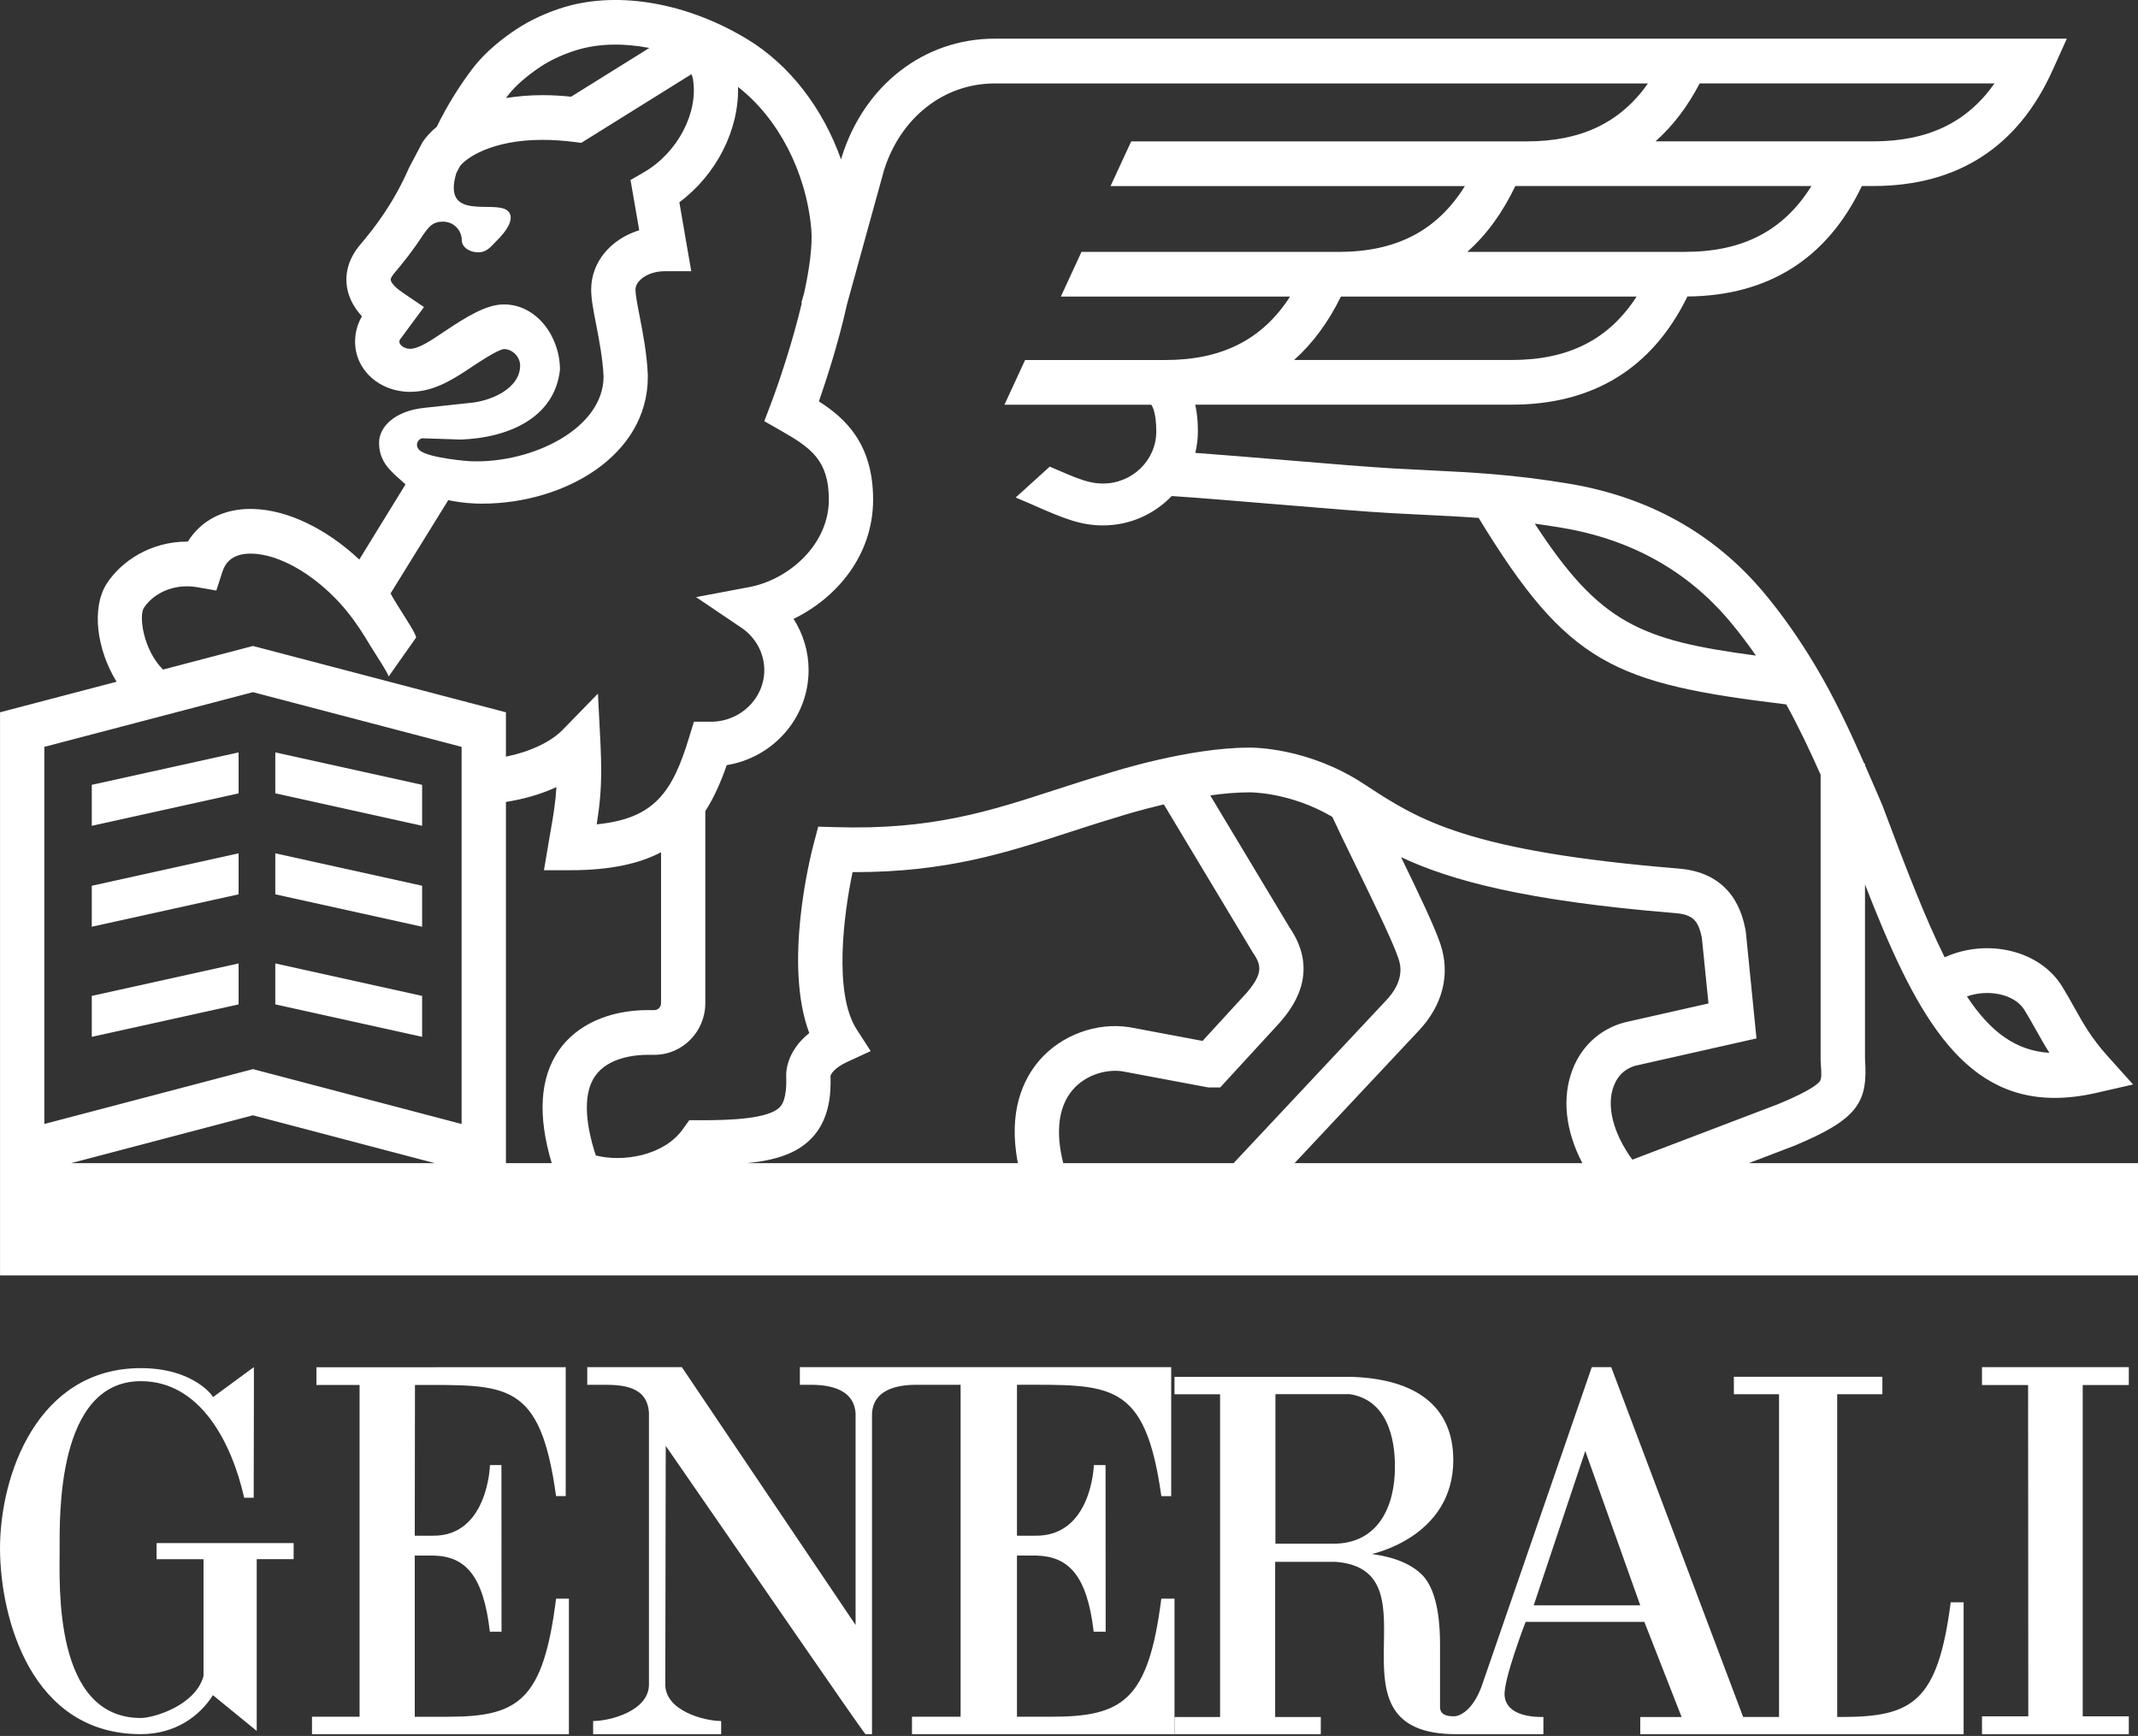
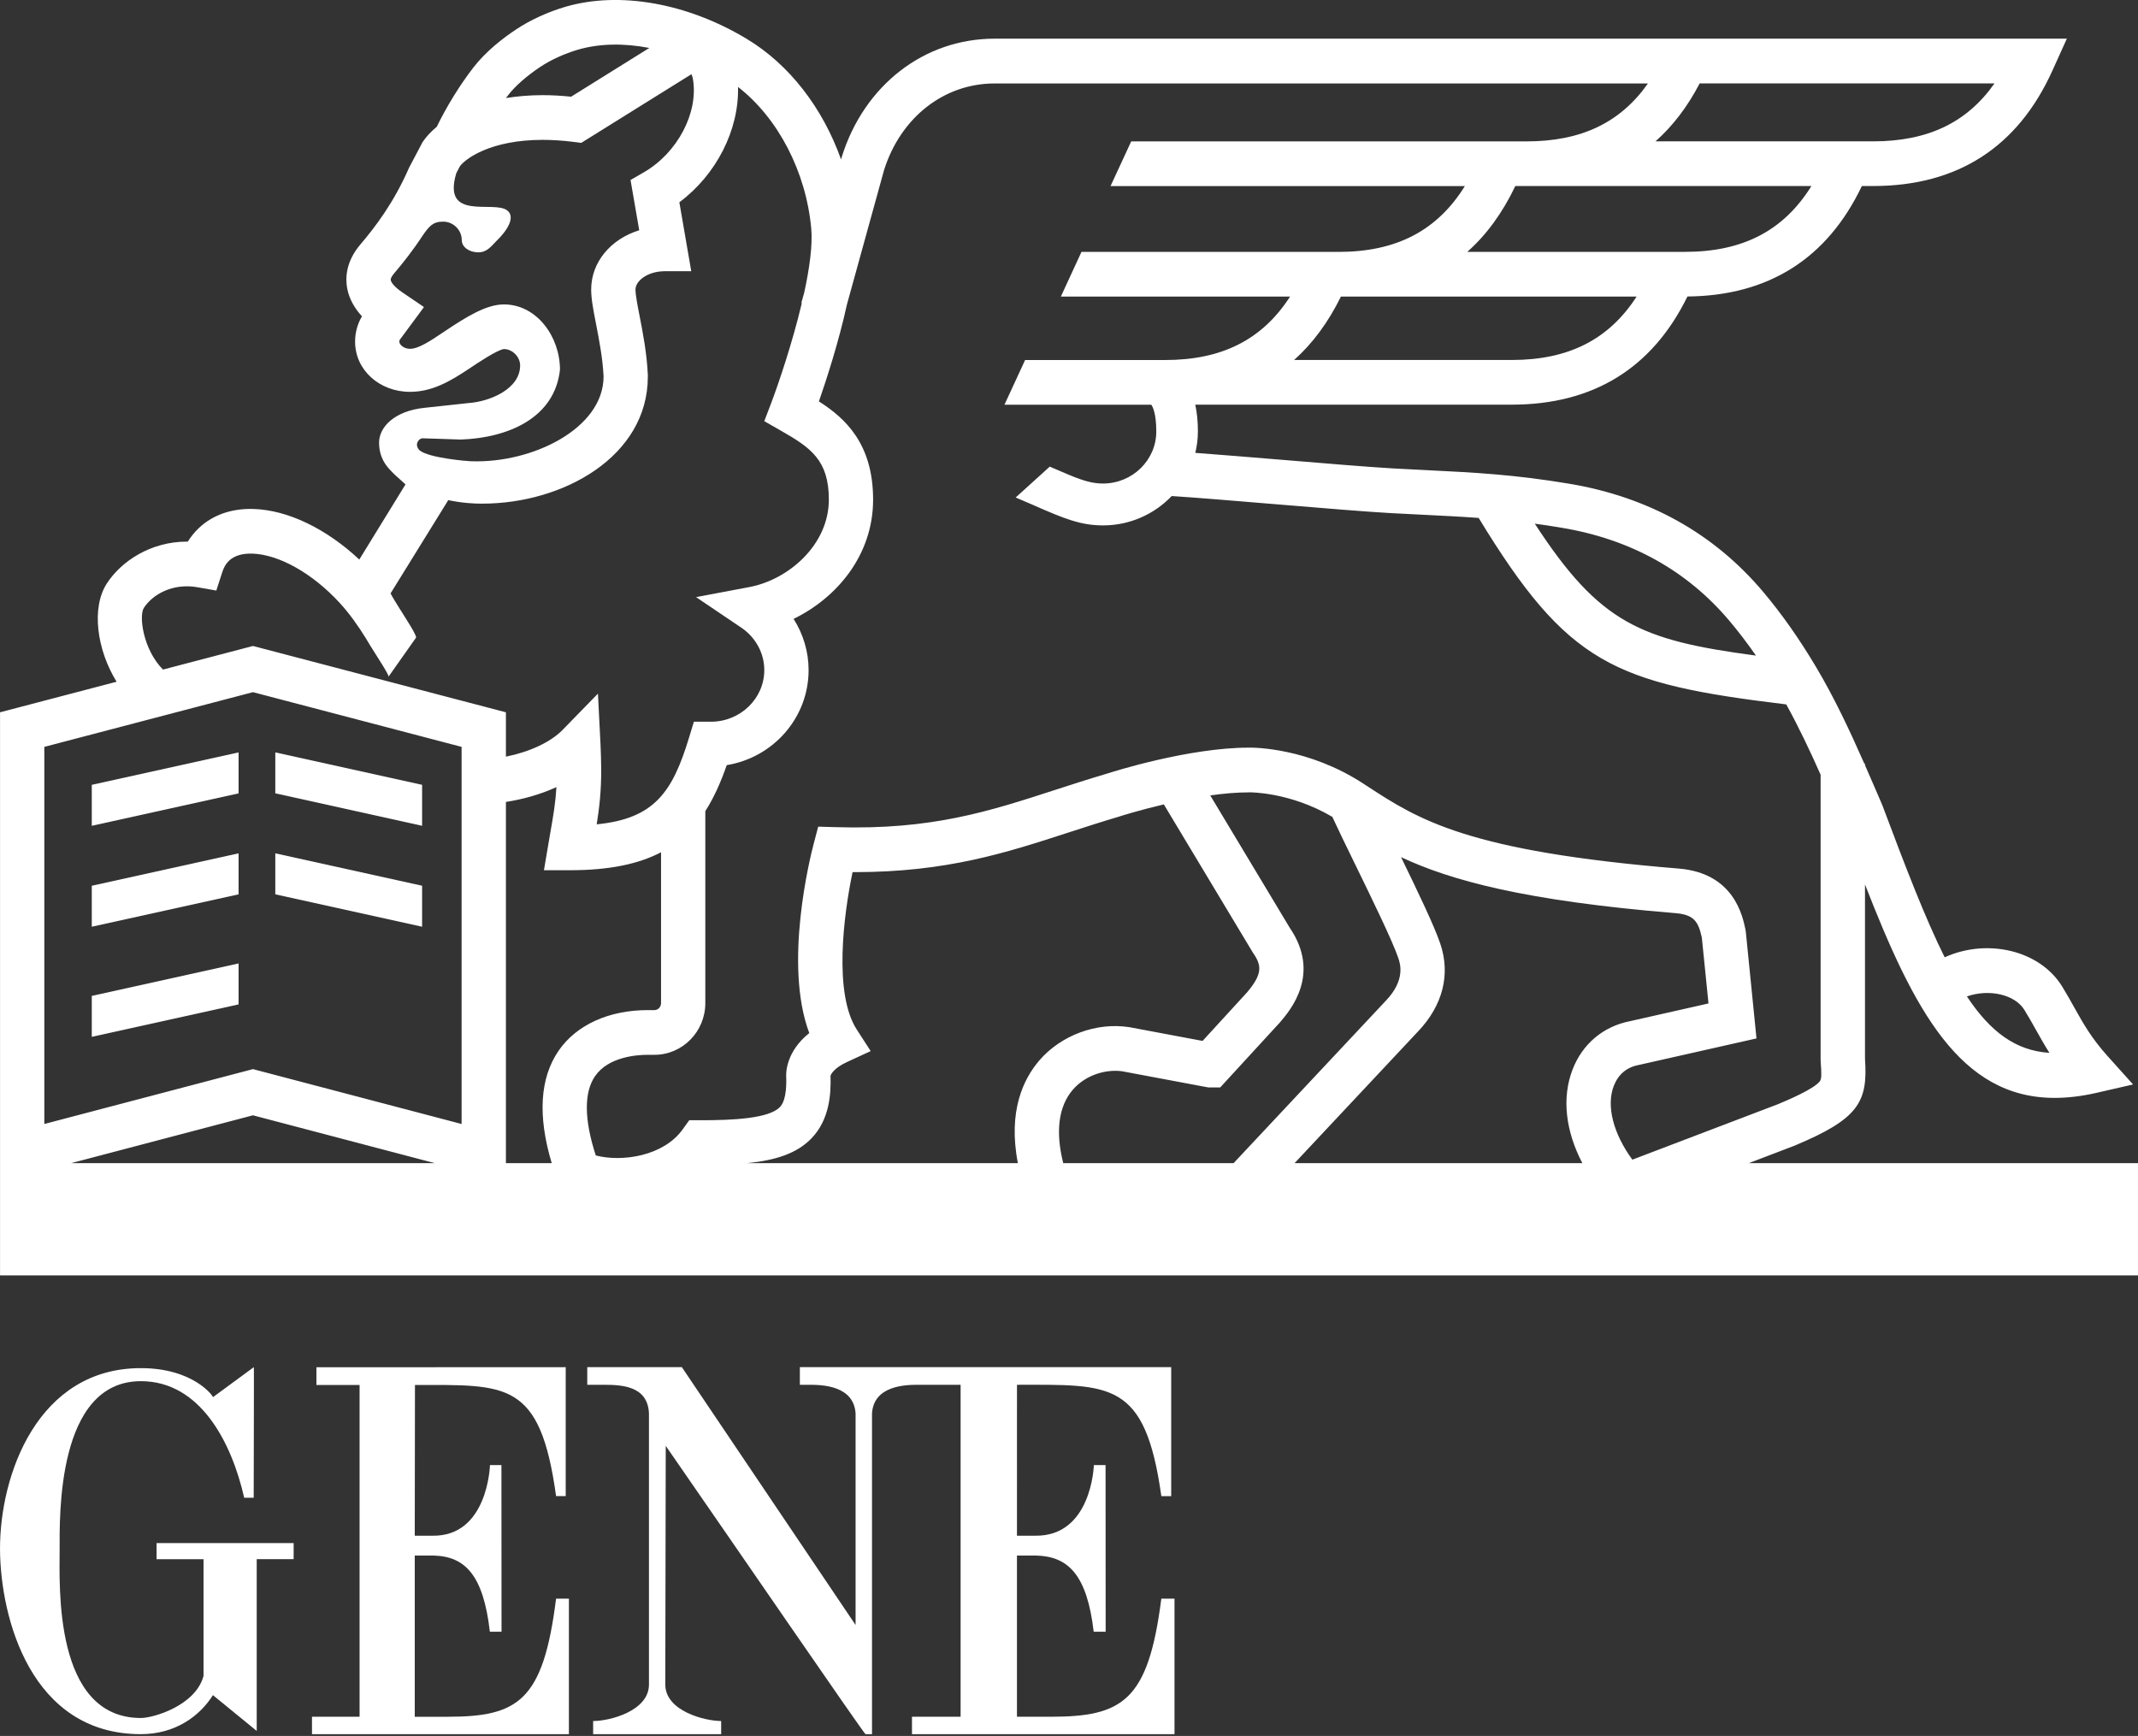
<svg xmlns="http://www.w3.org/2000/svg" height="190" viewBox="0 0 234 190" width="234">
  <rect x="0" y="0" width="234" height="190" fill="#333333" stroke="none" />
  <g fill="#fff" fill-rule="evenodd" transform="translate(-.5)">
    <path d="m45.895 168.085.022-16.496c10.02 0 13.699-.516 15.444 12.16h1.056v-14.111l-27.285.012v1.94h4.724v36.306h-5.209v1.913h28.12v-14.834h-1.406c-1.4 11.214-4.158 12.927-11.884 12.927h-3.582v-17.642h2.074c3.469.089 5.441 2.18 6.146 8.334h1.277l-.011-18.236h-1.255c0 .089-.248 7.839-6.308 7.728z" />
    <path d="m32.639 168.892h-15.002v1.763h5.139v12.782c-.867 3.244-5.481 4.6-6.856 4.6-9.58 0-8.893-14.535-8.893-18.428 0-3.56-.346-18.438 8.893-18.438 6.509 0 9.937 6.723 11.307 12.761h1.039c0-2.488.042-14.324.016-14.296l-4.478 3.288c.099-.021-2.052-3.18-7.885-3.18-11.307 0-15.455 11.699-15.417 19.864.052 7.47 3.37 20.198 15.417 20.198 3.79 0 6.457-1.999 7.885-4.269l4.793 3.914v-18.798h4.042z" />
-     <path d="m214.003 175.372c-1.414 10.913-4.181 12.553-11.949 12.553h-.476v-35.328h4.945v-1.905h-16.255v1.905h4.945v35.328h-3.927l-14.441-38.288h-2.128l-12.025 34.841c.027-.103-.91 2.981-2.893 3.366-1.825.087-1.69-.866-1.69-1.201v-6.693c0-1.758-.136-5.752-1.962-7.58-2.053-2.062-5.552-2.213-5.47-2.295 0 0 8.883-1.834 8.883-10.265 0-5.908-4.117-8.847-10.996-9.106h-19.516v1.9h4.988v35.328h-4.988v1.877l16.011-0v-1.877h-4.994v-16.985h6.657c11.554.951-1.982 18.878 13.157 18.862h9.544v-1.883c-.531 0-4.03.097-4.247-2.332-.141-1.763 2.302-8.078 2.302-8.078h12.994l4.079 10.416h-4.528v1.877l35.392 0v-14.436zm-67.562-6.412h-6.348v-16.368h8.119c4.766.719 4.962 6.222 4.962 7.97 0 4.237-1.772 8.398-6.734 8.398zm21.921 6.747 5.644-16.893 6.018 16.893z" />
    <path d="m111.807 151.567c10.237 0 14.017-.495 15.8 12.187h1.079v-14.117h-40.643v1.93h1.063c1.436 0 4.837.105 5.036 3.135v23.157l-19.015-28.222h-10.352v1.93h1.717c2.041 0 4.903.095 5.035 3.135v29.673c0 2.898-4.292 3.993-6.087 3.993h-.022v1.44h14.011v-1.44c-1.794 0-6.114-1.095-6.114-3.993l.049-26.125c7.529 10.869 21.733 31.579 21.865 31.558h.71v-35.106c.192-3.03 3.599-3.135 5.03-3.135h4.667v36.334h-5.322v1.907l28.733 0v-14.834h-1.442c-1.431 11.22-4.243 12.927-12.141 12.927h-3.66v-17.642h2.119c3.544.09 5.558 2.18 6.279 8.335h1.31l-.011-18.237h-1.282c0 .089-.259 7.845-6.45 7.728h-1.965z" />
-     <path d="m233.494 151.593v-1.957h-16.068v1.957h5.046l.022 36.263h-5.068v1.951h16.068v-1.951h-5.045v-36.263z" />
    <path d="m191.9 127.31 4.949-1.892.07-.027c7.027-2.939 8.026-4.776 7.701-9.498v-19.089c5.345 13.721 10.397 23.366 20.762 23.362 1.411 0 2.919-.176 4.536-.543l4.043-.927-2.784-3.098c-1.775-1.98-2.637-3.516-3.63-5.292-.407-.73-.83-1.487-1.341-2.32-2.426-3.976-8.194-5.325-12.866-3.208-2.122-4.256-4.254-9.8-6.821-16.643l-.559-1.306c-.446-1.02-.891-2.051-1.34-3.081v-.171h-.076c-1.591-3.614-3.289-7.238-5.318-10.638-1.845-3.087-3.723-5.752-5.736-8.143-5.405-6.417-12.562-10.403-21.266-11.857-6.018-1.003-10.283-1.217-15.678-1.486-1.118-.049-2.289-.115-3.532-.181-2.442-.137-7.488-.549-12.372-.96-3.289-.269-6.665-.549-9.318-.745.18-.757.283-1.536.283-2.348 0-1.092-.099-2.062-.288-2.929h34.636c8.927 0 15.39-3.992 19.232-11.839 8.879-.082 15.298-4.151 19.091-12.091h1.232c9.241 0 15.85-4.261 19.638-12.667l1.563-3.461h-117.353c-7.711 0-14.277 5.088-16.731 12.947l-.075.275c-1.997-5.622-5.649-10.392-10.333-13.205-6.506-3.916-13.908-5.226-19.806-3.515-1.949.57-3.892 1.459-5.465 2.511-1.356.899-3.25 2.353-4.633 4.135-1.498 1.941-2.947 4.294-4.011 6.493-.678.564-1.198 1.136-1.563 1.694l-1.405 2.665-.076.148c-1.676 3.84-3.721 6.499-5.318 8.375-1.579 1.863-1.659 3.635-1.448 4.792.233 1.261.906 2.298 1.622 3.076l-.043.071c-.467.817-.71 1.749-.71 2.698 0 3.126 2.691 5.495 6.007 5.495 2.409 0 4.378-1.135 6.462-2.527.848-.571 3.089-2.073 3.82-2.156.929 0 1.775.855 1.775 1.794 0 2.561-3.273 3.942-5.616 4.113l-4.765.516c-3.43.329-5.058 2.165-5.058 3.806 0 1.65.782 2.576 1.33 3.13l.352.362 1.211 1.091-5.058 8.226c-3.602-3.372-7.819-5.418-11.558-5.533-2.415-.083-4.504.652-6.039 2.122-.445.428-.836.916-1.173 1.448h-.086c-3.994 0-7.207 2.16-8.781 4.59-1.709 2.655-1.096 7.245 1.075 10.747l-12.758 3.345v61.631h233.996v-12.284zm30.176-16.757c.467.757.862 1.469 1.248 2.154.471.845.939 1.672 1.481 2.528-3.673-.229-6.458-2.287-9.03-6.174 2.372-.839 5.242-.247 6.3 1.492zm-50.646-52.787c7.544 1.256 13.723 4.689 18.364 10.2.993 1.179 1.948 2.434 2.892 3.789-12.692-1.683-17.109-3.548-24.207-14.438.943.126 1.921.273 2.951.449zm-5.476-18.365h-23.816c2.034-1.815 3.744-4.135 5.123-6.942h32.363c-3.039 4.71-7.451 6.942-13.669 6.942zm18.955-11.834h-23.818c2.106-1.863 3.859-4.277 5.258-7.205h32.407c-3.049 4.897-7.51 7.205-13.848 7.205zm1.616-18.436h32.266c-3.022 4.305-7.325 6.34-13.283 6.34h-23.818c1.9-1.685 3.511-3.801 4.835-6.34zm-130.387 1.256c.764-.982 2.002-2.072 3.484-3.06 1.155-.774 2.664-1.459 4.141-1.892 2.338-.68 5.025-.723 7.803-.187l-8.559 5.336c-1.062-.11-2.111-.17-3.119-.17-1.45 0-2.784.121-4.011.318zm-9.995 38.183c.071-.335.341-.604.63-.598l4.167.137c5.084-.181 10.262-2.298 10.848-7.644 0-3.619-2.546-7.146-6.138-7.146-1.92 0-4.08 1.338-6.506 2.961-1.579 1.064-2.833 1.898-3.776 1.898-.641 0-1.162-.433-1.162-.785l.033-.181 2.665-3.603-2.302-1.562c-.494-.324-1.254-.938-1.339-1.394-.044-.213.266-.603.363-.719.955-1.124 2.052-2.495 3.153-4.184.684-.96 1.075-1.492 2.215-1.492 1.128 0 2.046.916 2.046 2.035 0 .739.809 1.326 1.806 1.326.999 0 1.45-.718 2.067-1.326 0 0 2.372-2.205 1.119-3.247-1.439-1.184-7.19 1.239-5.59-4.096l.401-.763c.613-.822 3.364-2.879 9.047-2.879 1.075 0 2.213.078 3.375.22l.852.11 12.063-7.518c.108.258.142.439.142.439l.016.076c.63 3.691-1.677 8.083-5.356 10.216l-1.471.85.95 5.501c-3.098.959-5.258 3.47-5.258 6.487 0 1.042.239 2.27.543 3.827.336 1.733.716 3.691.814 5.682 0 5.719-7.814 9.508-14.424 9.288l-.167-.005c-.277-.005-4.483-.345-5.514-1.168-.206-.148-.364-.488-.309-.745zm-29.901 17.969c.955-1.47 3.137-2.741 5.866-2.265l2.068.362.651-2.013c.174-.537.407-.938.733-1.244.58-.553 1.448-.818 2.551-.785 2.919.093 6.577 2.15 9.544 5.369 1.08 1.168 2.036 2.522 2.887 3.899.169.285.358.597.527.873.239.383.439.695.483.767.108.187 1.573 2.419 1.471 2.561 1.003-1.425 2.007-2.852 3.012-4.272.027-.038-.017-.17-.103-.356-.223-.488-.755-1.332-1.075-1.837l-.228-.362-.016-.033c-.033-.049-.168-.262-.342-.537-.337-.532-.814-1.3-1.025-1.716l6.316-10.21c1.579.334 2.919.384 3.56.384h.157c8.911 0 18.124-5.193 18.124-13.89v-.208c-.108-2.37-.548-4.629-.902-6.444-.233-1.195-.449-2.325-.449-2.89 0-.949 1.324-2.007 3.223-2.007h2.881l-1.302-7.545c4.054-3.017 6.544-7.93 6.42-12.624 4.368 3.389 7.449 9.256 8.015 15.507.163 1.81-.191 4.349-.771 7.019l-.315 1.114.055.016c-1.031 4.354-2.556 8.839-3.359 10.962l-.749 1.963 1.813 1.037c3.255 1.859 5.253 3.22 5.253 7.545 0 4.963-4.422 8.769-8.693 9.575l-5.839 1.102 4.938 3.334c1.584 1.064 2.529 2.808 2.529 4.651 0 3.114-2.621 5.653-5.845 5.653h-1.861l-.526 1.727c-1.812 5.966-3.783 8.883-10.11 9.503.287-1.81.494-3.553.494-6.021 0-.581-.05-2.204-.077-2.725l-.281-5.56-3.87 3.971c-1.313 1.349-3.641 2.417-6.202 2.928v-4.854l-27.686-7.26-9.849 2.583c-2.197-2.222-2.643-5.89-2.095-6.746zm-7.961 60.77 19.904-5.237 19.904 5.237zm42.74-4.287-22.835-6.005-22.834 6.005v-41.276l22.834-5.988 22.835 5.988zm10.624-8.029c-2.061 2.999-2.311 7.134-.76 12.316h-5.013v-39.537c1.797-.275 3.728-.796 5.53-1.622-.103 1.721-.336 3.086-.657 4.907-.076.422-.153.866-.228 1.338l-.483 2.852h2.871c4.286 0 7.488-.68 9.946-1.964v16.506c0 .422-.325.768-.722.768h-.726c-4.26 0-7.814 1.618-9.758 4.436zm52.616 1.065c-1.752 2.029-3.462 5.57-2.355 11.252h-29.656c3.185-.317 5.503-1.074 7.098-2.752 1.943-2.04 2.115-4.831 2.051-6.822.064-.176.385-.85 1.839-1.513l2.556-1.18-1.536-2.379c-2.534-3.938-1.427-12.536-.446-17.208h.228c10.056 0 16.562-2.111 23.421-4.343 1.79-.581 3.636-1.179 5.583-1.755l.06-.021c.038-.012 2.045-.653 4.775-1.295l9.67 16.099.081.132c.967 1.387 1.086 2.309-.667 4.37l-4.845 5.287-7.945-1.492-.071-.012c-3.587-.559-7.451.866-9.844 3.631zm2.61 11.252c-.873-3.466-.515-6.229 1.047-8.038 1.493-1.727 3.788-2.254 5.411-2.018l9.209 1.728.233.038h1.28l6.507-7.085.059-.066c1.113-1.31 4.493-5.27 1.042-10.326l-8.699-14.483c1.444-.207 2.888-.334 4.223-.334l.06-.005c.042.005 4.406-.06 9.079 2.687.628 1.37 1.508 3.175 2.49 5.182 1.824 3.74 4.097 8.396 4.732 10.276.2.592.814 2.386-1.362 4.662l-16.67 17.783zm56.816 0h-31.5l13.5-14.4c2.724-2.846 3.593-6.268 2.448-9.629-.657-1.941-2.437-5.654-4.293-9.465 5.356 2.517 13.48 4.777 30.008 6.126 1.992.165 2.519.849 2.914 2.681l.728 7.206-8.64 1.951c-2.897.576-5.171 2.502-6.239 5.287-1.184 3.071-.782 6.691 1.074 10.243zm3.446-8.471c.477-1.234 1.399-2.018 2.675-2.265l12.936-2.917-1.166-11.658-.039-.253c-.32-1.529-1.28-6.18-7.293-6.679-23.122-1.887-28.483-5.351-34.105-9.021l-.022-.049-.033.016-.364-.24c-6.008-3.927-11.971-3.96-12.557-3.943-6.55.005-14.836 2.626-15.515 2.846-1.997.592-3.868 1.195-5.675 1.782-7.245 2.353-13.501 4.393-24.008 4.075l-1.915-.055-.494 1.871c-.381 1.442-3.322 13.182-.483 20.722-2.546 2.024-2.54 4.366-2.529 4.683.103 2.578-.499 3.213-.695 3.422-1.214 1.267-5.241 1.436-8.633 1.436h-1.281l-.726 1.009c-2.09 2.912-6.609 3.592-9.502 2.846-1.275-3.91-1.308-6.898-.082-8.68 1.45-2.106 4.521-2.337 5.775-2.337h.726c3.072 0 5.568-2.539 5.568-5.659v-21.013c.938-1.459 1.687-3.142 2.344-5.034 5.074-.822 8.96-5.171 8.96-10.401 0-2.008-.587-3.949-1.644-5.605 4.693-2.281 8.704-6.942 8.704-13.057 0-6.108-3.044-8.911-5.932-10.748.814-2.347 2.16-6.47 3.072-10.622l4.058-14.696c1.818-5.763 6.561-9.481 12.096-9.481h71.51c-3.028 4.305-7.326 6.34-13.285 6.34h-43.27l-2.263 4.891h38.783c-3.049 4.897-7.51 7.205-13.843 7.205h-28.121l-2.257 4.891h25.086c-3.039 4.717-7.451 6.943-13.669 6.943h-15.33l-2.258 4.891h16.069c.146.203.547.944.547 2.929 0 3.136-2.615 5.697-5.828 5.697-1.107 0-2.045-.257-3.7-.938-.712-.306-1.422-.608-2.133-.91l-3.728 3.378c.7.301 1.394.603 2.095.899v.005c3.228 1.41 5.024 2.15 7.466 2.15 2.958 0 5.628-1.239 7.516-3.214 2.757.176 7.196.549 11.498.905 5.138.428 9.995.828 12.503.965 1.259.066 2.437.126 3.56.181 2.133.104 4.086.203 6.034.345 9.763 16.018 14.766 18.124 33.666 20.41 1.363 2.468 2.594 5.073 3.761 7.699v31.181l.005.18c.103 1.436.103 1.919-.086 2.182-.657.867-3.577 2.095-4.592 2.517l-15.932 6.071c-2.111-2.89-2.871-5.912-2.029-8.088z" />
    <path d="m46.699 85.901-16.068-3.55v4.479l16.068 3.555z" />
    <path d="m10.545 90.385 16.068-3.55v-4.484l-16.068 3.55z" />
    <path d="m10.545 101.432 16.068-3.545v-4.489l-16.068 3.55z" />
    <path d="m46.699 96.945-16.068-3.547v4.487l16.068 3.547z" />
-     <path d="m46.699 109.004-16.068-3.555v4.484l16.068 3.55z" />
    <path d="m10.545 113.483 16.068-3.55v-4.484l-16.068 3.554z" />
  </g>
</svg>